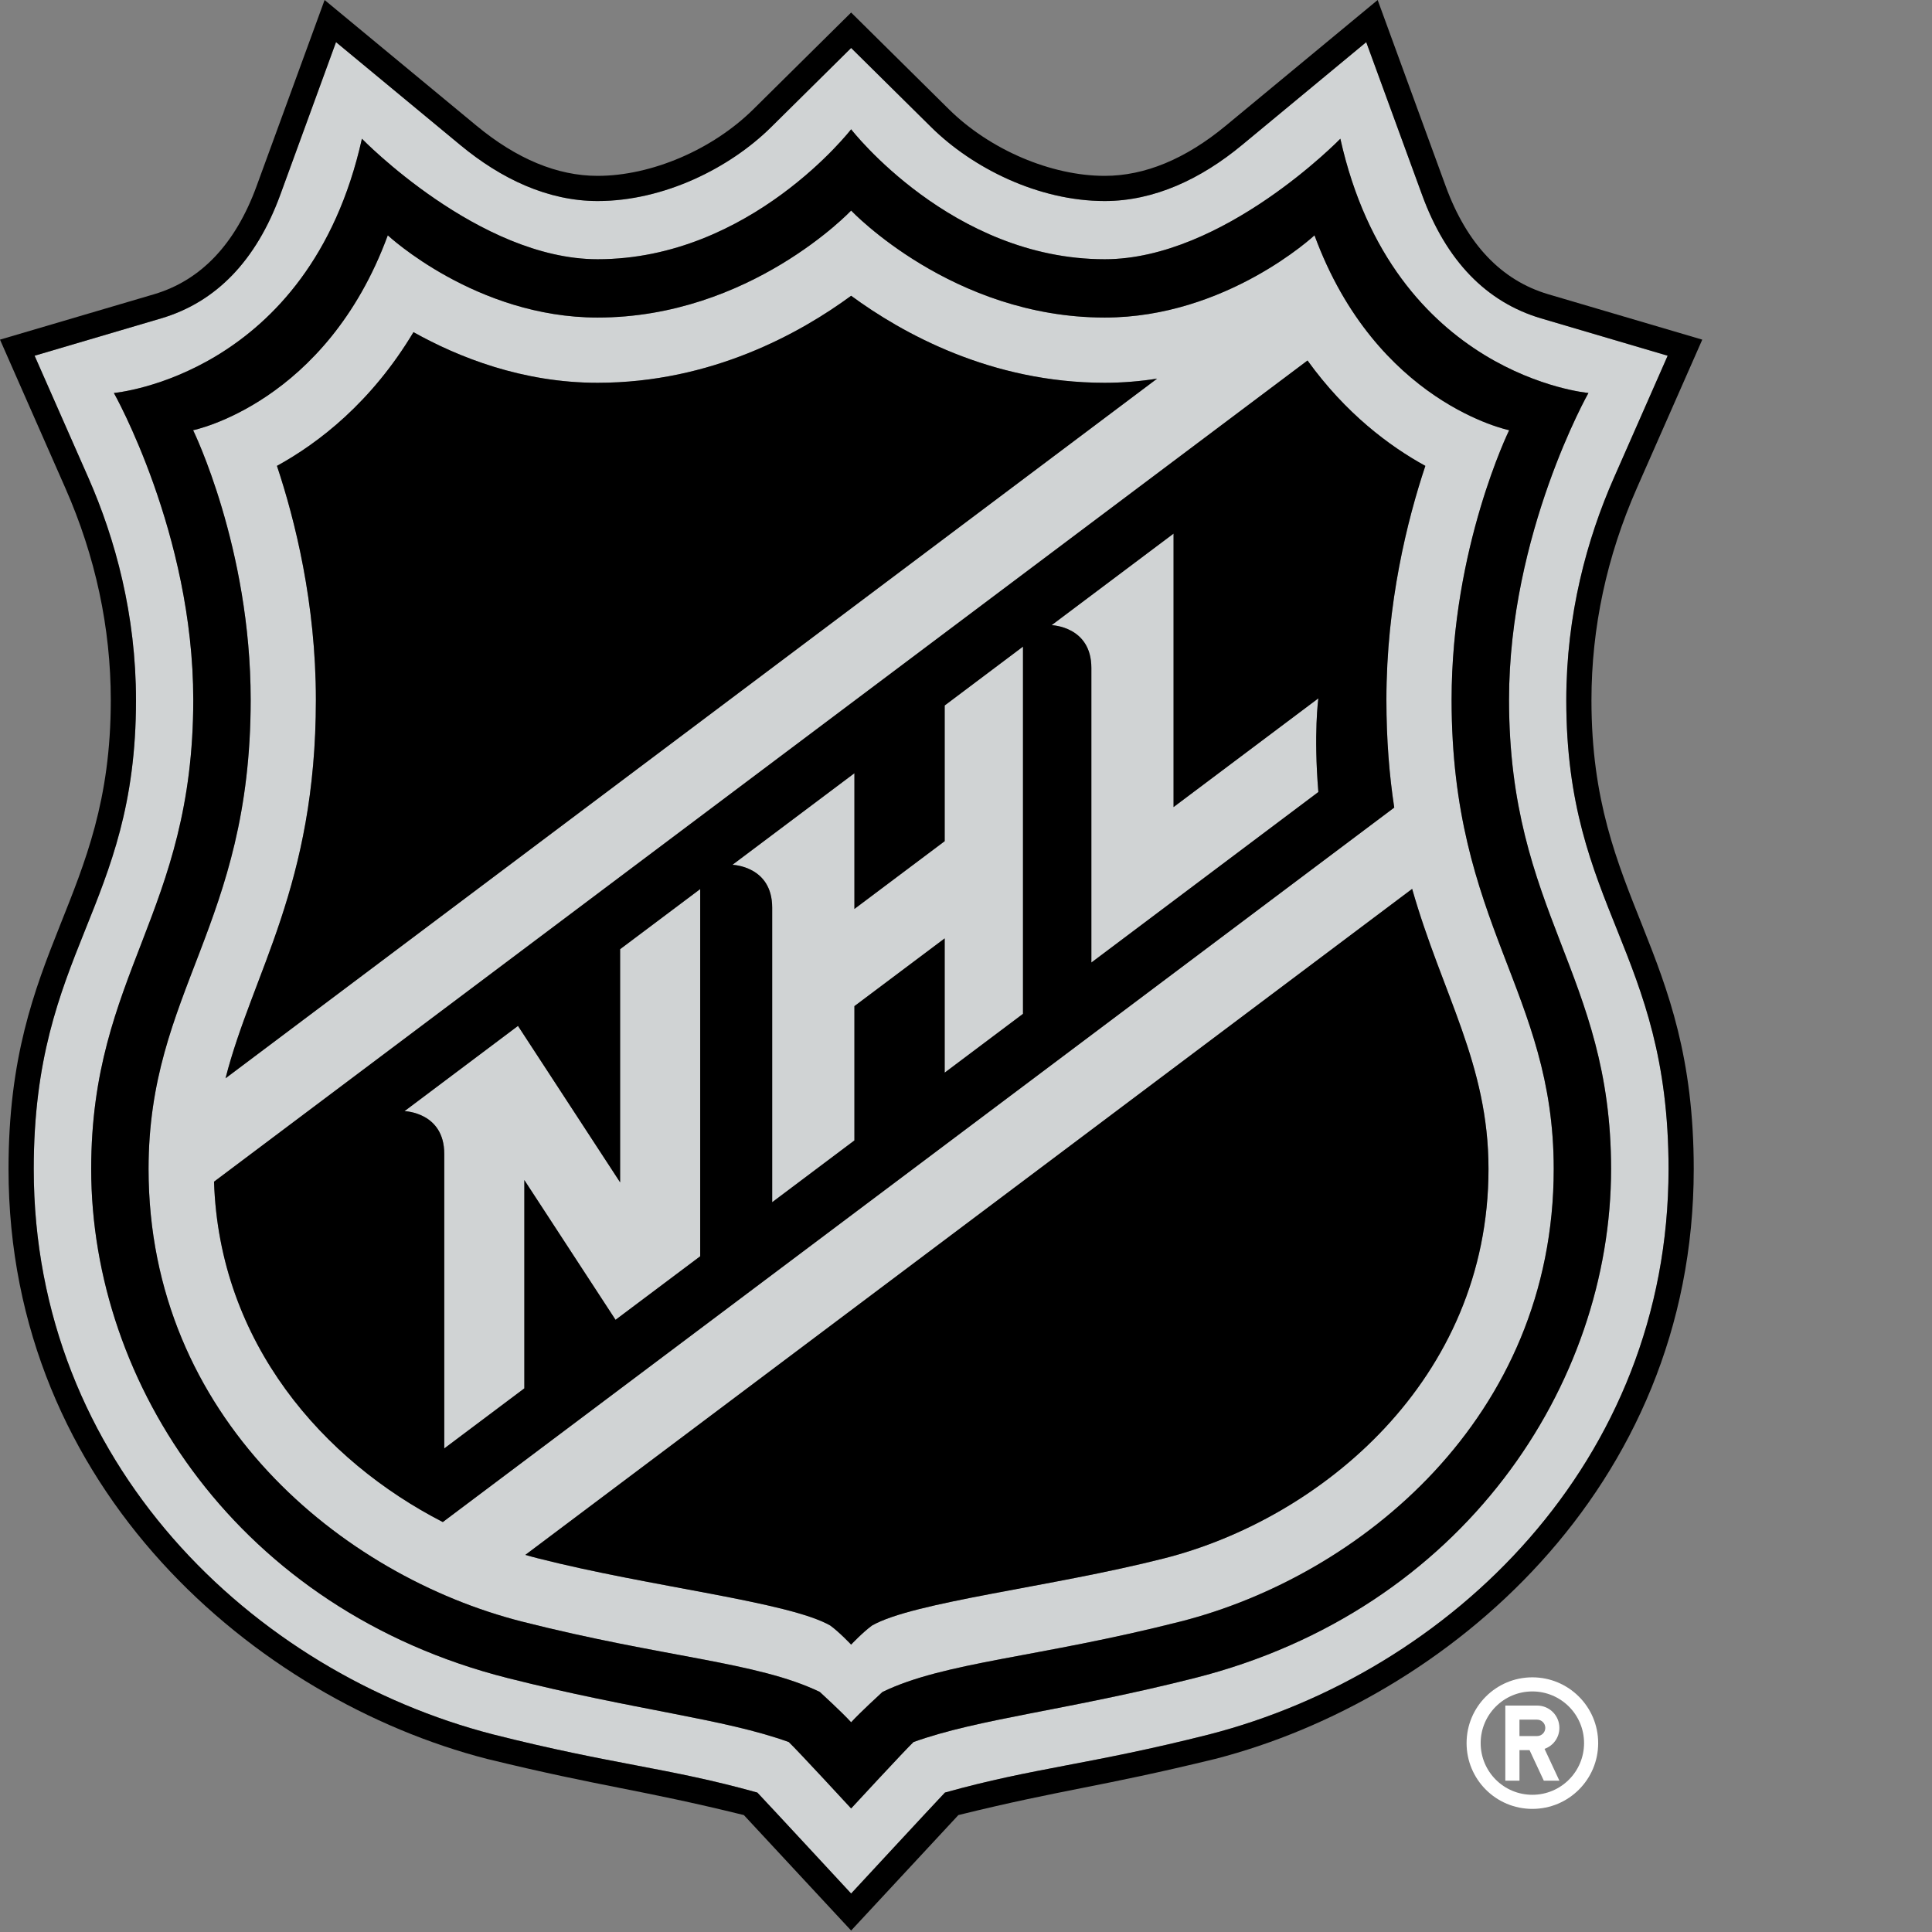
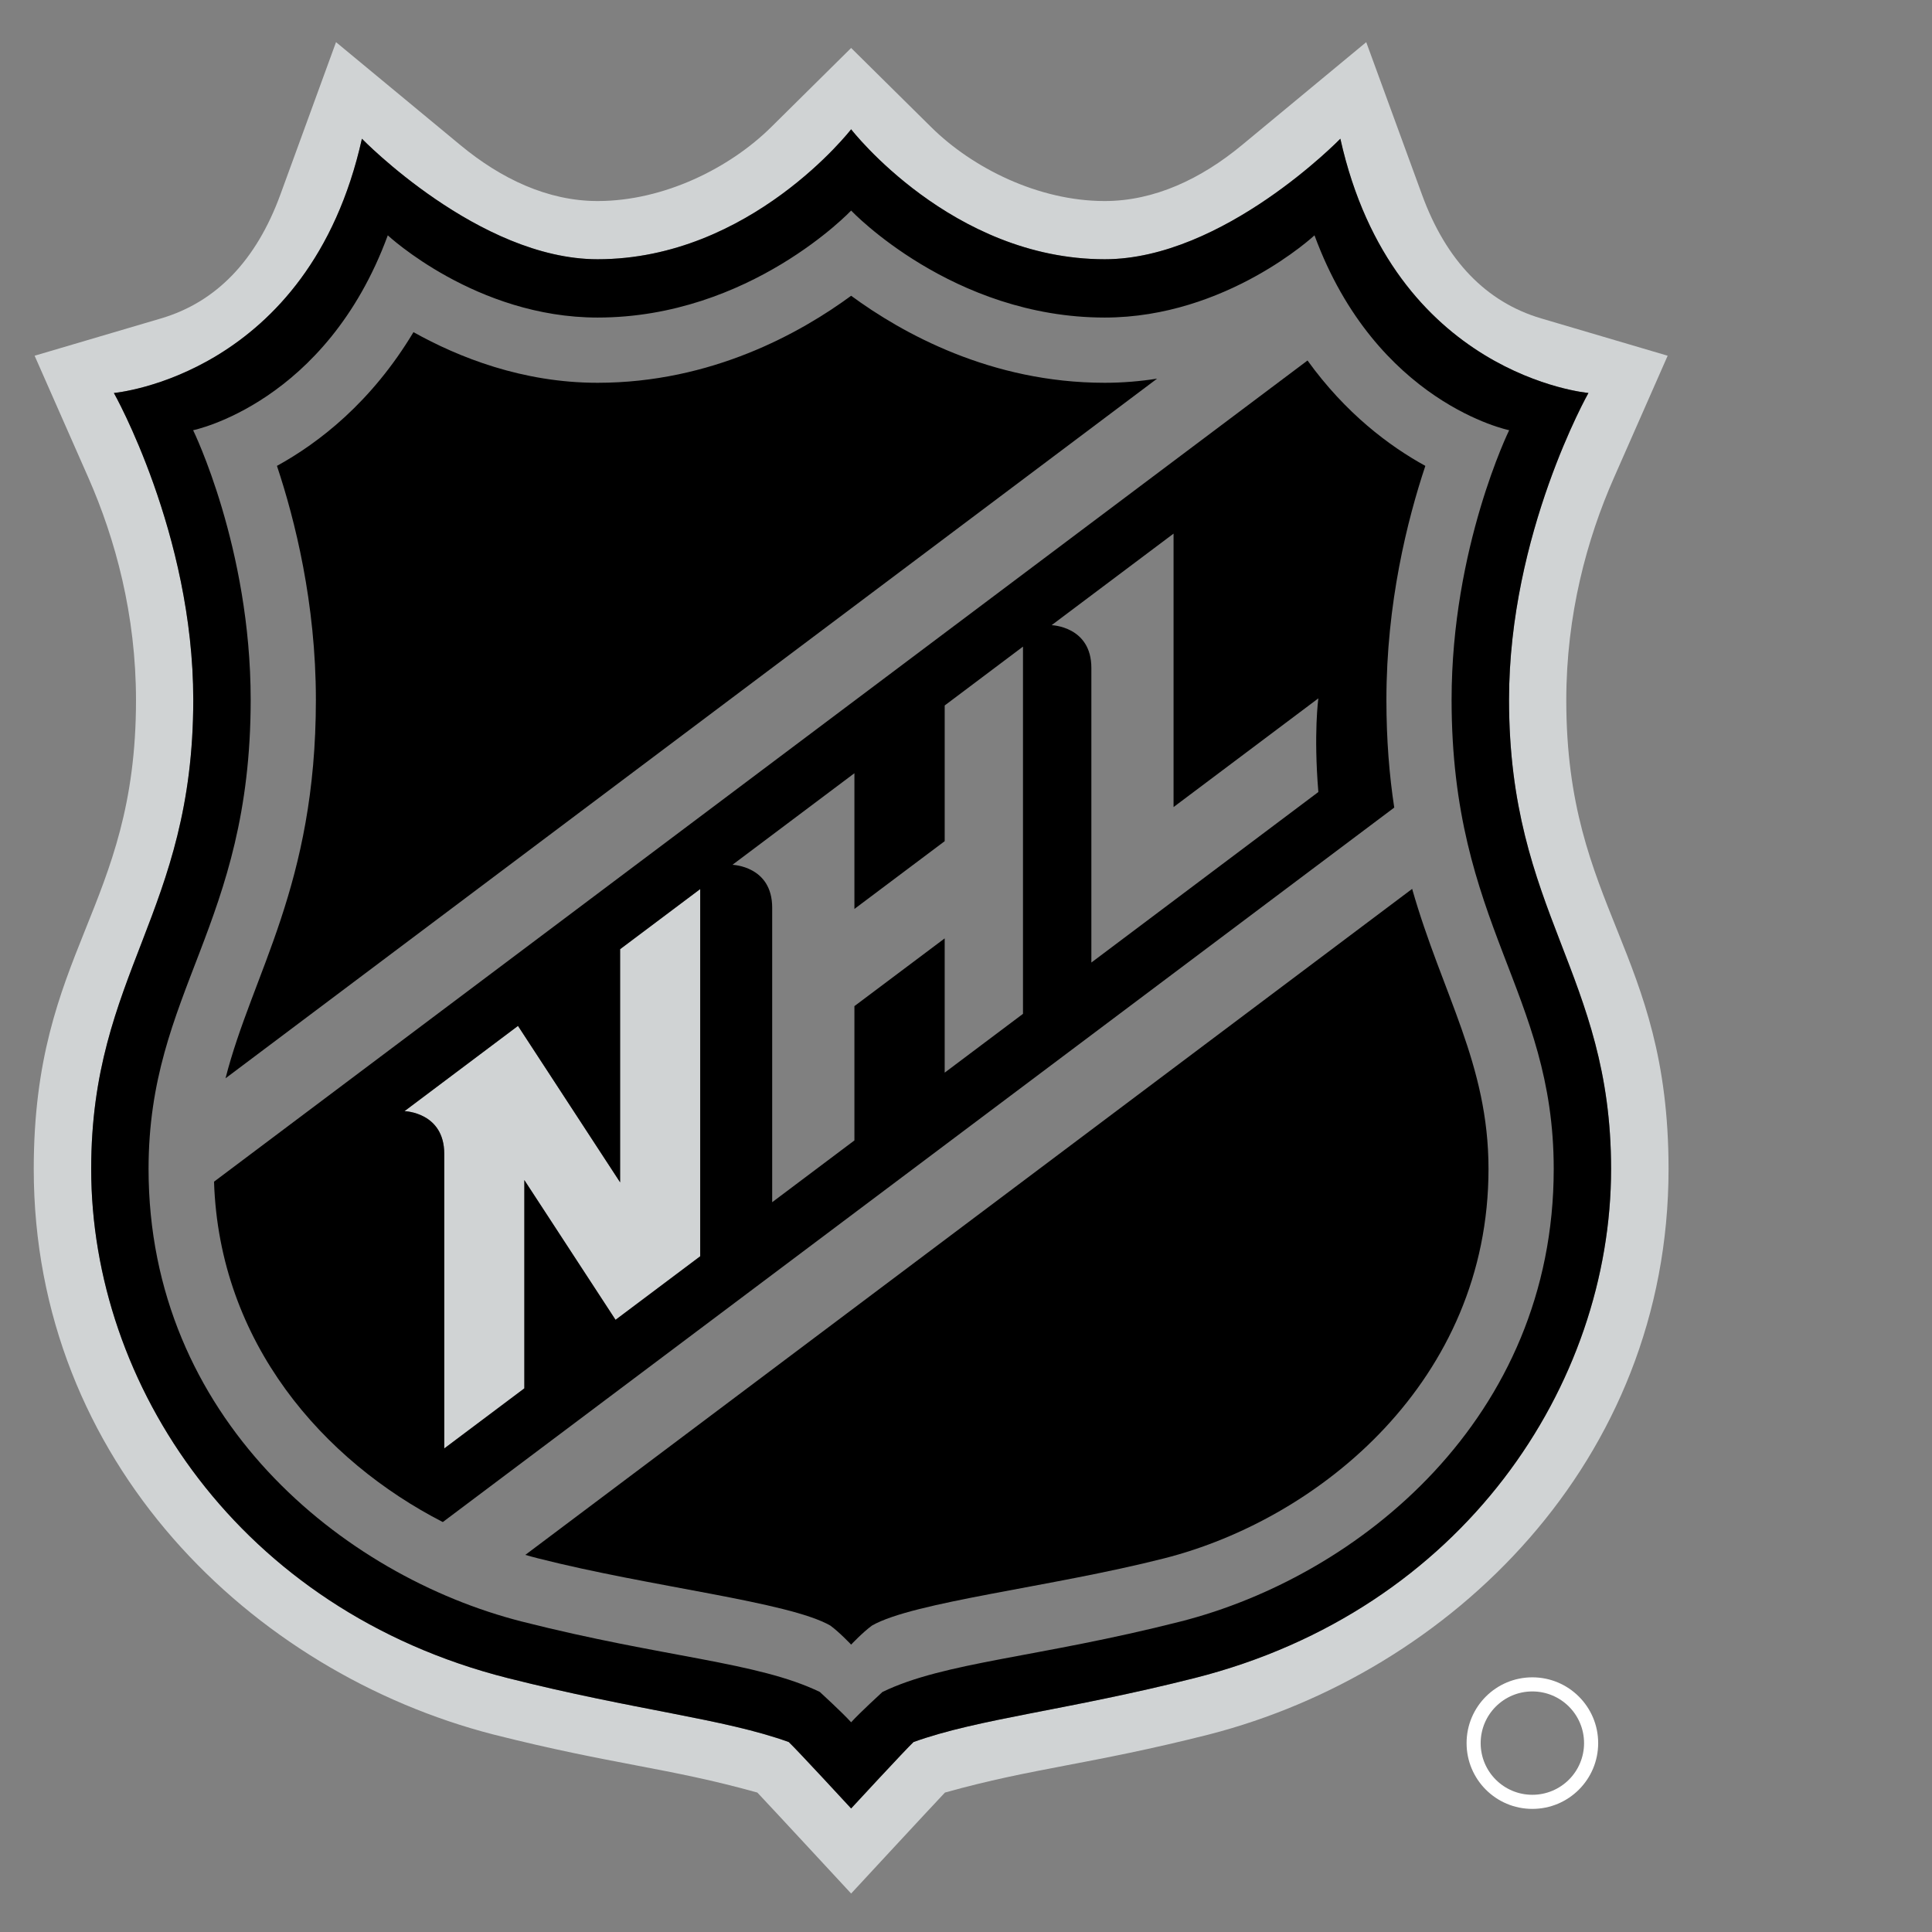
<svg xmlns="http://www.w3.org/2000/svg" viewBox="0 0 576 576" fill="none">
  <rect x="0" y="0" width="576" height="576" fill="#808080" stroke="none" />
  <path d="M466.967 208.778C466.967 183.314 473.089 160.765 481.169 142.445L497.193 106.054L459.487 94.93C443.08 90.081 431.124 77.679 423.968 58.078L407.324 12.566L370.279 43.248C358.085 53.339 344.143 59.936 329.356 59.936C309.521 59.936 289.89 50.046 277.624 37.907L253.755 14.304L229.903 37.907C217.626 50.046 197.999 59.936 178.159 59.936C163.358 59.936 149.424 53.339 137.241 43.248L100.181 12.566L83.566 58.078C76.384 77.679 64.443 90.081 48.018 94.93L10.319 106.054L26.357 142.445C34.418 160.765 40.548 183.313 40.548 208.778C40.548 270.916 10.06 283.27 10.06 348.511C10.06 435.861 75.089 498.598 147.095 517.115C182.684 526.118 199.259 527.002 225.793 534.427C229.236 538.049 253.755 564.532 253.755 564.532C253.755 564.532 278.27 538.049 281.724 534.427C308.252 527.002 324.837 526.118 360.437 517.115C432.417 498.598 497.457 435.861 497.457 348.511C497.455 283.27 466.967 270.916 466.967 208.778ZM356.156 500.292C318.034 509.923 291.726 512.376 272.358 519.364C269.875 521.693 253.753 539.166 253.753 539.166C253.753 539.166 237.642 521.693 235.156 519.364C215.788 512.376 189.472 509.923 151.362 500.292C71.13 479.994 27.188 412.649 27.188 348.511C27.188 290.272 57.621 272.281 57.621 208.632C57.621 159.043 33.953 117.16 33.953 117.16C33.953 117.16 92.133 112.089 107.902 41.357C107.902 41.357 142.8 77.289 178.159 77.289C223.762 77.289 253.754 38.546 253.754 38.546C253.754 38.546 283.757 77.289 329.356 77.289C364.715 77.289 399.61 41.357 399.61 41.357C415.382 112.089 473.577 117.16 473.577 117.16C473.577 117.16 449.901 159.043 449.901 208.632C449.901 272.281 480.327 290.272 480.327 348.511C480.325 412.649 436.373 479.994 356.156 500.292Z" fill="#D0D3D4" />
-   <path d="M432.773 208.632C432.773 163.241 449.936 128.262 449.936 128.262C449.936 128.262 410.343 120.274 391.898 70.162C391.898 70.162 365.619 94.674 329.355 94.674C283.927 94.674 253.753 62.777 253.753 62.777C253.753 62.777 223.589 94.674 178.158 94.674C141.894 94.674 115.615 70.162 115.615 70.162C97.175 120.273 57.577 128.262 57.577 128.262C57.577 128.262 74.736 163.241 74.736 208.632C74.736 275.99 44.291 295.472 44.291 348.511C44.291 422.645 102.07 469.843 155.628 483.454C198.058 494.224 225.79 495.436 244.417 504.431C244.417 504.431 251.189 510.623 253.752 513.478C256.329 510.623 263.102 504.431 263.102 504.431C281.714 495.435 309.461 494.223 351.88 483.454C405.446 469.843 463.22 422.645 463.22 348.511C463.221 295.472 432.773 275.991 432.773 208.632ZM94.178 208.632C94.178 179.841 87.932 154.983 82.569 138.893C95.066 132.03 110.761 119.905 123.272 99.026C136.719 106.54 155.761 114.123 178.159 114.123C212.09 114.123 238.595 99.311 253.754 88.179C268.912 99.311 295.428 114.123 329.356 114.123C334.766 114.123 339.98 113.67 344.978 112.889L67.238 321.48C75.241 290.083 94.178 264.089 94.178 208.632ZM132.015 453.78C96.47 435.526 65.362 400.448 63.81 352.3L389.82 107.477C401.196 123.263 414.24 133.022 424.949 138.892C419.582 154.982 413.339 179.84 413.339 208.631C413.339 220.609 414.212 231.179 415.676 240.765L132.015 453.78ZM347.091 464.602C313.492 473.152 272.387 477.54 259.978 484.631C257.178 486.675 253.753 490.319 253.753 490.319C253.753 490.319 250.329 486.676 247.535 484.631C235.119 477.541 194.013 473.152 160.415 464.602C159.141 464.28 157.885 463.93 156.614 463.572L421.013 265.009C430.012 296.524 443.776 317.158 443.776 348.512C443.776 411.423 393.658 452.766 347.091 464.602Z" fill="#D0D3D4" />
  <path d="M184.88 352.505L154.428 305.861L120.599 331.271C120.599 331.271 132.45 331.593 132.45 344.013V431.831L156.322 413.919V351.811L183.517 393.482L208.756 374.541V265.067L184.88 282.986V352.505Z" fill="#D0D3D4" />
-   <path d="M281.646 250.785L254.731 270.988V230.526L218.365 257.831C218.365 257.831 230.215 258.167 230.215 270.594V358.419L254.73 340.004V299.961L281.645 279.765V319.793L304.988 302.262V192.78L281.645 210.326L281.646 250.785Z" fill="#D0D3D4" />
-   <path d="M349.88 240.613V159.089L313.521 186.387C313.521 186.387 325.376 186.712 325.376 199.128V286.964L393.052 236.125C391.595 218.601 393.052 208.2 393.052 208.2L349.88 240.613Z" fill="#D0D3D4" />
  <path d="M399.608 41.357C399.608 41.357 364.713 77.289 329.354 77.289C283.755 77.289 253.752 38.546 253.752 38.546C253.752 38.546 223.76 77.289 178.157 77.289C142.798 77.289 107.9 41.357 107.9 41.357C92.132 112.089 33.951 117.16 33.951 117.16C33.951 117.16 57.619 159.043 57.619 208.632C57.619 272.281 27.186 290.272 27.186 348.511C27.186 412.649 71.128 479.993 151.36 500.292C189.471 509.923 215.786 512.376 235.154 519.364C237.64 521.693 253.751 539.166 253.751 539.166C253.751 539.166 269.873 521.693 272.356 519.364C291.724 512.376 318.032 509.923 356.154 500.292C436.371 479.994 480.323 412.649 480.323 348.511C480.323 290.272 449.897 272.281 449.897 208.632C449.897 159.043 473.573 117.16 473.573 117.16C473.573 117.16 415.38 112.089 399.608 41.357ZM432.773 208.632C432.773 275.99 463.221 295.472 463.221 348.511C463.221 422.645 405.447 469.843 351.881 483.454C309.462 494.224 281.715 495.436 263.103 504.431C263.103 504.431 256.33 510.623 253.753 513.478C251.19 510.623 244.418 504.431 244.418 504.431C225.791 495.435 198.059 494.223 155.629 483.454C102.071 469.843 44.292 422.645 44.292 348.511C44.292 295.472 74.737 275.99 74.737 208.632C74.737 163.241 57.578 128.262 57.578 128.262C57.578 128.262 97.175 120.274 115.616 70.162C115.616 70.162 141.895 94.674 178.159 94.674C223.591 94.674 253.754 62.777 253.754 62.777C253.754 62.777 283.928 94.674 329.356 94.674C365.62 94.674 391.899 70.162 391.899 70.162C410.343 120.273 449.937 128.262 449.937 128.262C449.937 128.262 432.773 163.241 432.773 208.632Z" fill="black" />
-   <path d="M431.013 55.5L410.732 0L365.483 37.451C353.497 47.385 341.329 52.43 329.354 52.43C313.327 52.43 295.098 44.635 282.9 32.573L253.752 3.735L224.607 32.573C212.414 44.636 194.185 52.43 178.157 52.43C166.175 52.43 154.021 47.385 142.032 37.451L96.776 0L76.495 55.5C70.193 72.747 59.898 83.601 45.901 87.734L0 101.26L19.47 145.48C28.466 165.888 33.029 187.173 33.029 208.778C33.029 268.535 2.54 282.138 2.54 348.511C2.54 444.135 76.496 506.718 145.197 524.395C179.925 532.858 190.413 533.413 221.767 541.138C224.326 543.884 253.752 575.566 253.752 575.566C253.752 575.566 283.178 543.884 285.729 541.138C317.087 533.413 327.579 532.858 362.299 524.395C431.004 506.718 504.967 444.135 504.967 348.511C504.967 282.138 474.471 268.535 474.471 208.778C474.471 187.173 479.027 165.888 488.027 145.48L507.508 101.26L461.617 87.734C447.599 83.601 437.319 72.747 431.013 55.5ZM481.169 142.445C473.089 160.765 466.967 183.313 466.967 208.778C466.967 270.916 497.455 283.27 497.455 348.511C497.455 435.861 432.415 498.598 360.435 517.115C324.835 526.118 308.25 527.002 281.722 534.427C278.268 538.049 253.753 564.532 253.753 564.532C253.753 564.532 229.234 538.049 225.791 534.427C199.257 527.002 182.682 526.118 147.093 517.115C75.088 498.598 10.058 435.861 10.058 348.511C10.058 283.27 40.546 270.916 40.546 208.778C40.546 183.314 34.416 160.765 26.355 142.445L10.317 106.054L48.016 94.93C64.441 90.081 76.383 77.679 83.564 58.078L100.179 12.566L137.239 43.248C149.422 53.339 163.357 59.936 178.157 59.936C197.996 59.936 217.623 50.046 229.901 37.907L253.753 14.304L277.622 37.907C289.889 50.046 309.519 59.936 329.354 59.936C344.14 59.936 358.083 53.339 370.277 43.248L407.322 12.566L423.966 58.078C431.122 77.679 443.079 90.081 459.485 94.93L497.191 106.054L481.169 142.445Z" fill="black" />
  <path d="M389.82 107.478L63.81 352.301C65.361 400.449 96.47 435.526 132.015 453.781L415.676 240.768C414.212 231.181 413.339 220.612 413.339 208.634C413.339 179.843 419.582 154.985 424.949 138.895C414.241 133.023 401.197 123.264 389.82 107.478ZM208.756 374.542L183.517 393.483L156.322 351.812V413.92L132.45 431.832V344.013C132.45 331.593 120.599 331.271 120.599 331.271L154.428 305.861L184.88 352.505V282.985L208.756 265.066V374.542ZM304.989 302.263L281.646 319.794V279.766L254.731 299.962V340.005L230.216 358.42V270.595C230.216 258.168 218.366 257.832 218.366 257.832L254.732 230.527V270.989L281.647 250.786V210.327L304.99 192.781V302.263H304.989ZM393.052 236.127L325.376 286.966V199.13C325.376 186.714 313.521 186.389 313.521 186.389L349.88 159.091V240.615L393.052 208.203C393.052 208.203 391.595 218.603 393.052 236.127Z" fill="black" />
  <path d="M329.355 114.123C295.428 114.123 268.911 99.311 253.753 88.179C238.594 99.311 212.089 114.123 178.158 114.123C155.76 114.123 136.718 106.54 123.271 99.026C110.76 119.905 95.065 132.03 82.568 138.893C87.931 154.983 94.177 179.841 94.177 208.632C94.177 264.089 75.24 290.082 67.238 321.48L344.977 112.888C339.979 113.67 334.765 114.123 329.355 114.123Z" fill="black" />
  <path d="M156.615 463.572C157.885 463.929 159.141 464.28 160.416 464.602C194.014 473.152 235.12 477.54 247.536 484.631C250.329 486.675 253.754 490.319 253.754 490.319C253.754 490.319 257.178 486.676 259.979 484.631C272.388 477.541 313.493 473.152 347.092 464.602C393.659 452.766 443.777 411.424 443.777 348.512C443.777 317.158 430.013 296.524 421.014 265.009L156.615 463.572Z" fill="black" />
  <path d="M476.474 519.686C476.474 508.85 467.686 500.073 456.847 500.073C446.011 500.073 437.242 508.849 437.242 519.686C437.242 530.529 446.012 539.298 456.847 539.298C467.686 539.298 476.474 530.529 476.474 519.686ZM441.44 519.686C441.44 511.179 448.337 504.279 456.847 504.279C465.364 504.279 472.265 511.179 472.265 519.686C472.265 528.207 465.364 535.092 456.847 535.092C448.337 535.092 441.44 528.207 441.44 519.686Z" fill="white" />
-   <path d="M464.912 530.894L460.483 521.401C463.075 520.489 464.912 518.036 464.912 515.144C464.912 511.457 461.94 508.493 458.257 508.493H448.79V530.895H453.011V521.782H456.016L460.273 530.895L464.912 530.894ZM458.256 517.583H453.009V512.691H458.256C459.61 512.691 460.709 513.779 460.709 515.144C460.709 516.487 459.61 517.583 458.256 517.583Z" fill="white" />
</svg>